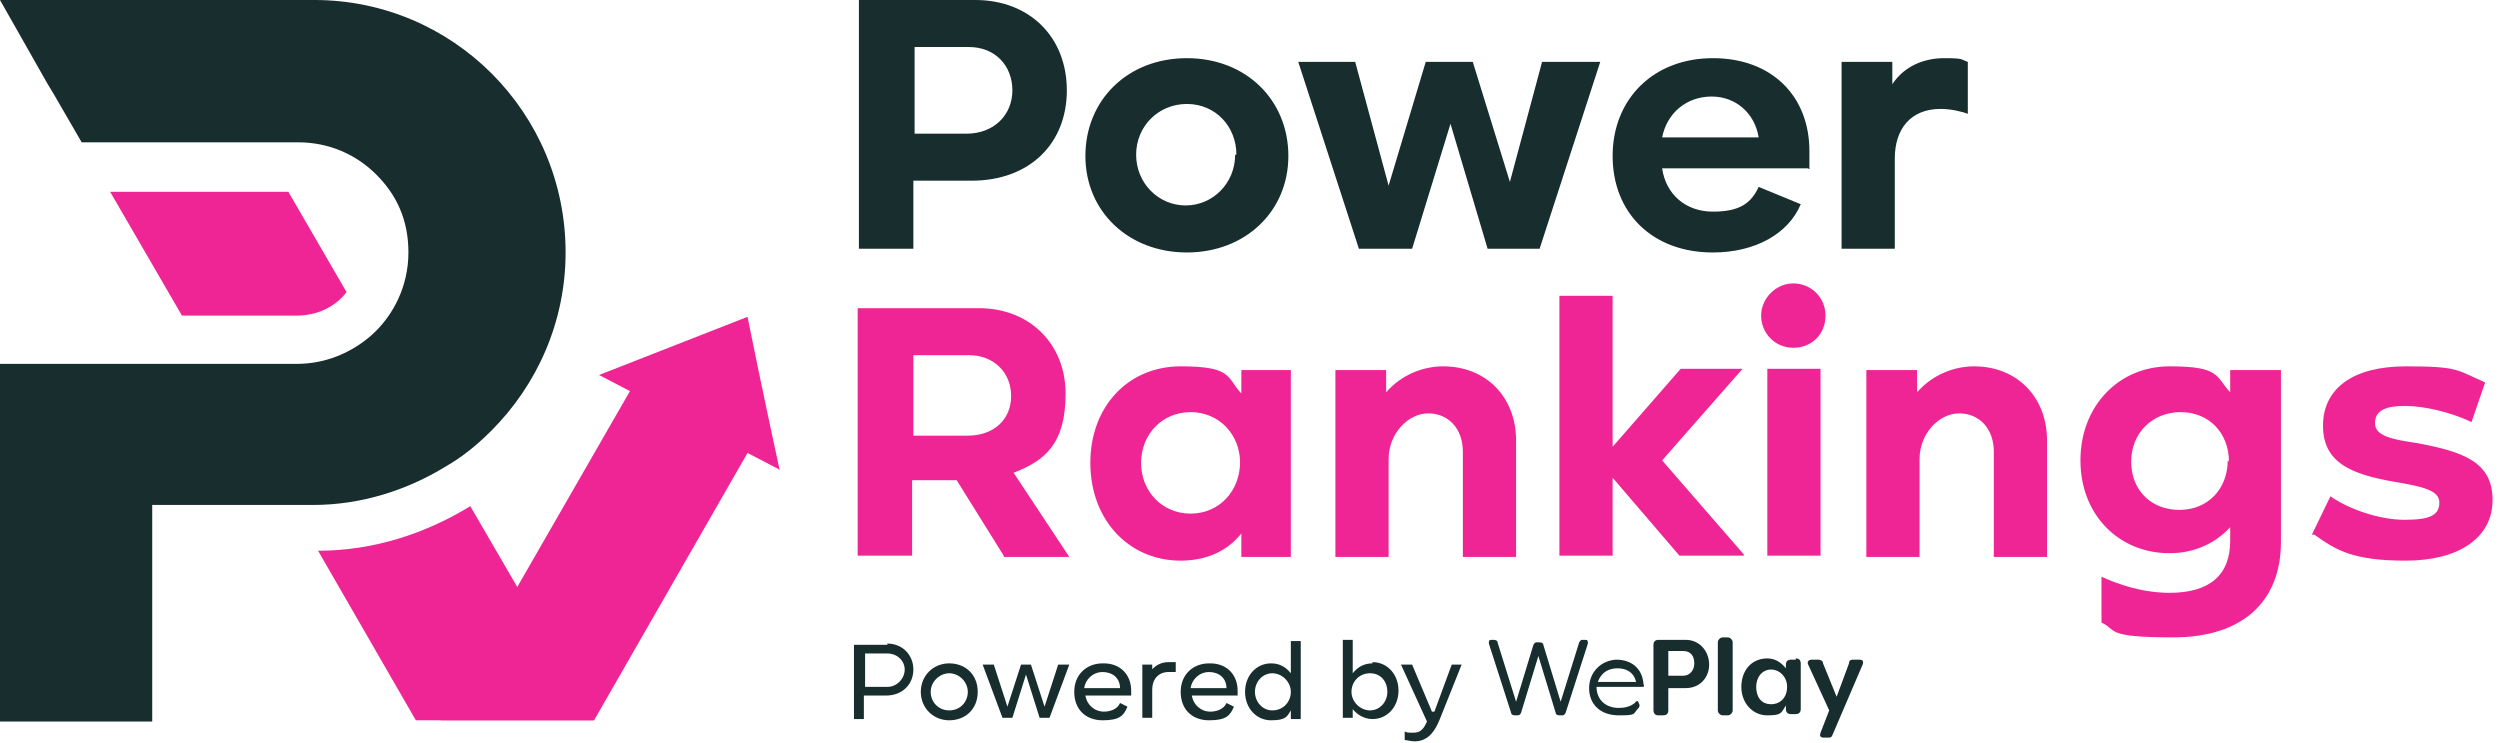
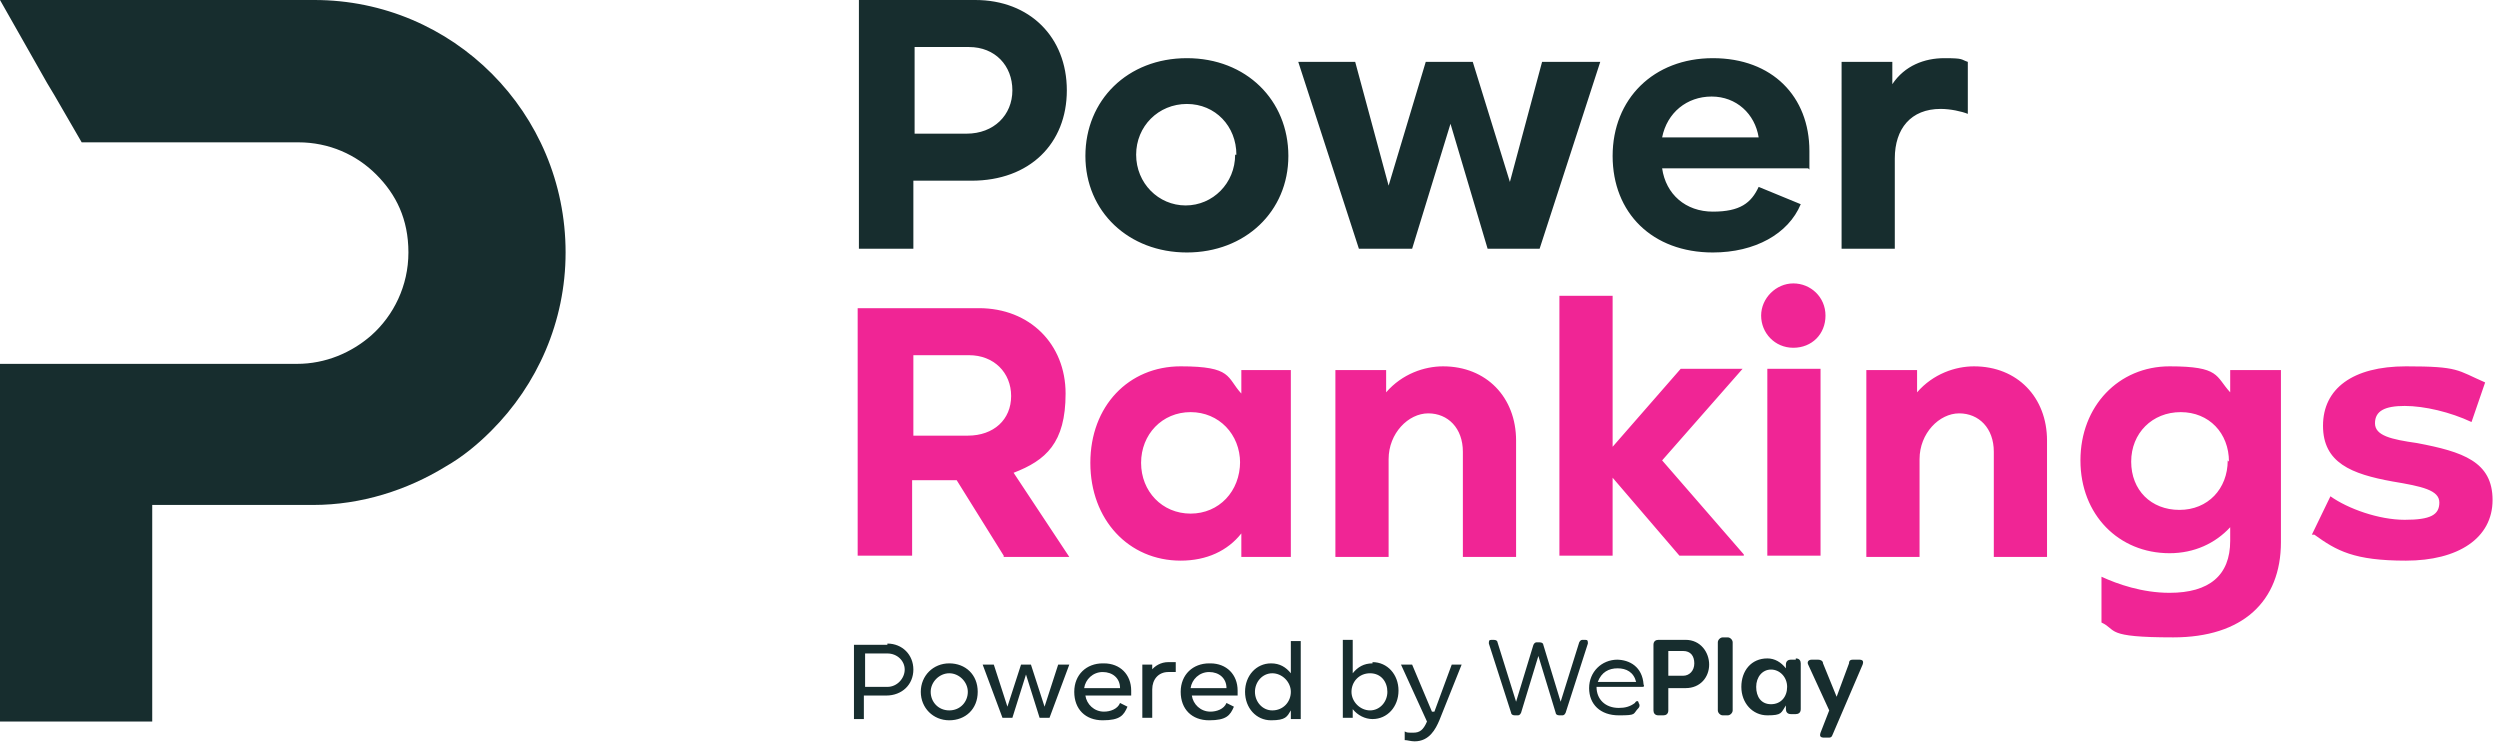
<svg xmlns="http://www.w3.org/2000/svg" id="Layer_1" version="1.1" viewBox="0 0 202 60">
  <defs>
    <style>.st0{fill:#f02595}.st1{fill:#172d2e}</style>
  </defs>
-   <path d="m62.9 37.9-2.5-1.3L48 58.2H35.6l15.3-26.6-2.5-1.3 12-4.7.9 4.4.8 3.8.9 4.2Z" class="st0" />
-   <path d="M48 58.2H33.6l-7.9-13.7c4.5 0 8.7-1.4 12.3-3.6l10 17.2ZM24 25.5h-9.3l-5.8-10h14.4l4.7 8.1c-.9 1.2-2.4 1.9-4 1.9Z" class="st0" />
  <path d="M45.7 20.4c0 5.6-2.3 10.7-6 14.4-1.1 1.1-2.3 2.1-3.7 2.9-3.1 1.9-6.8 3.1-10.7 3.1h-13v17.5H0V29.4h24c2.3 0 4.4-.9 6-2.3 1.8-1.6 3-4 3-6.7s-1-4.7-2.6-6.3-3.8-2.6-6.3-2.6H6.6L4.4 7.7l-.6-1L0 0h25.4c11.2 0 20.3 9.1 20.3 20.4ZM86.2 7.3c0 4.3-3 7.3-7.7 7.3h-4.7v5.5h-4.4V0h9.4c4.4 0 7.4 3 7.4 7.3Zm-8.1 3.5c2.2 0 3.7-1.5 3.7-3.5s-1.4-3.5-3.5-3.5h-4.4v7h4.3Zm9.6 1.8c0-4.5 3.4-7.9 8.2-7.9s8.2 3.4 8.2 7.9-3.5 7.8-8.2 7.8-8.2-3.3-8.2-7.8Zm12.2-.1c0-2.3-1.7-4.1-4-4.1s-4.1 1.8-4.1 4.1 1.8 4.1 4 4.1 4-1.8 4-4.1ZM124.7 5h4.6l-4.9 15.1h-4.2l-3-10.1-3.1 10.1h-4.3L104.9 5h4.6l2.7 10 3-10h3.8l3 9.7 2.6-9.7Zm21.4 8.6h-11.8c.3 2.1 1.9 3.5 4.1 3.5s3.1-.7 3.7-2l3.4 1.4c-1 2.4-3.7 3.9-7.1 3.9-4.9 0-8.1-3.2-8.1-7.8s3.3-7.9 8.1-7.9 7.8 3.1 7.8 7.5v1.5Zm-11.8-2.5h7.8c-.3-1.9-1.8-3.3-3.8-3.3s-3.6 1.3-4 3.3ZM159 5v4.2c-.5-.2-1.4-.4-2.2-.4-2.4 0-3.7 1.6-3.7 4v7.3h-4.3V5h4.1v1.8c1-1.5 2.6-2.1 4.2-2.1s1.3.1 1.9.3Z" class="st1" />
  <path d="m81.1 44.9-3.8-6.1h-3.6v6.1h-4.4v-20h9.8c4.1 0 7 2.9 7 6.9s-1.6 5.4-4.2 6.4l4.5 6.8h-5.3Zm-7.3-16.2v6.5h4.4c2.1 0 3.5-1.3 3.5-3.2s-1.4-3.3-3.4-3.3h-4.5Zm26.5 1.2h4V45h-4v-1.9c-1.1 1.4-2.8 2.2-4.9 2.2-4.2 0-7.3-3.3-7.3-7.9s3.1-7.8 7.3-7.8 3.7.9 4.9 2.2v-1.9Zm-.1 7.5c0-2.3-1.7-4.1-4-4.1s-4 1.8-4 4.1 1.7 4.1 4 4.1 4-1.8 4-4.2Zm22.3-1.8V45h-4.3v-8.5c0-1.9-1.2-3.1-2.8-3.1s-3.2 1.6-3.2 3.7V45h-4.3V29.9h4.1v1.8c1.3-1.5 3.1-2.1 4.6-2.1 3.5 0 5.9 2.5 5.9 6Zm18.4 9.3h-5.2l-5.4-6.3v6.3H126v-21h4.3v12.2l5.5-6.3h5l-6.5 7.4 6.6 7.6Zm1.4-19.4c0-1.4 1.2-2.6 2.6-2.6s2.6 1.1 2.6 2.6-1.1 2.6-2.6 2.6-2.6-1.2-2.6-2.6Zm.5 19.4V29.8h4.3v15.1h-4.3Zm22.6-9.3V45h-4.3v-8.5c0-1.9-1.2-3.1-2.8-3.1s-3.2 1.6-3.2 3.7V45h-4.3V29.9h4.1v1.8c1.3-1.5 3.1-2.1 4.6-2.1 3.5 0 5.9 2.5 5.9 6Zm14.8-5.7h4.1v13.9c0 4.8-3.1 7.7-8.7 7.7s-4.5-.6-5.8-1.2v-3.7c1.3.6 3.3 1.3 5.5 1.3 3.2 0 4.9-1.4 4.9-4.2v-1.1c-1.2 1.3-2.9 2.1-4.9 2.1-4.1 0-7.2-3.1-7.2-7.5s3.1-7.6 7.2-7.6 3.7.8 4.9 2.1v-1.8Zm-.1 7.4c0-2.3-1.6-4-3.9-4s-4 1.7-4 4 1.6 3.9 3.9 3.9 3.9-1.7 3.9-4Zm6.7 5.9 1.5-3.1c1.4 1 3.9 1.9 6 1.9s2.8-.4 2.8-1.4-1.4-1.3-3.8-1.7c-3.3-.6-5.6-1.5-5.6-4.5s2.4-4.8 6.7-4.8 4.1.3 6.4 1.3l-1.1 3.2c-1.7-.8-3.8-1.3-5.4-1.3s-2.4.4-2.4 1.4 1.3 1.3 3.4 1.6c3.7.7 6.1 1.5 6.1 4.6s-2.8 4.9-7 4.9-5.6-.8-7.4-2.1Z" class="st0" />
  <path d="M71.7 52.1H69v6h.8v-1.9h1.8c1.3 0 2.2-.9 2.2-2.1s-.9-2.1-2.1-2.1Zm-.1 3.4h-1.7v-2.7h1.8c.8 0 1.4.6 1.4 1.3s-.6 1.4-1.4 1.4Zm5.1-1.9c-1.3 0-2.3 1-2.3 2.3s1 2.3 2.3 2.3 2.3-.9 2.3-2.3-1-2.3-2.3-2.3Zm0 3.8c-.9 0-1.5-.7-1.5-1.5s.7-1.5 1.5-1.5 1.5.7 1.5 1.5-.6 1.5-1.5 1.5Zm7.7-.3-1.1-3.4h-.8l-1.1 3.4-1.1-3.4h-.9L81 58h.8l1.1-3.5L84 58h.8l1.6-4.3h-.9l-1.1 3.4Zm4.7-3.5c-1.3 0-2.3.9-2.3 2.3s.9 2.3 2.3 2.3 1.7-.4 2-1.1l-.6-.3c-.2.5-.8.7-1.3.7-.8 0-1.4-.6-1.5-1.3h3.7v-.4c0-1.3-.9-2.2-2.2-2.2Zm-1.5 2c.1-.7.7-1.3 1.5-1.3s1.4.5 1.4 1.3h-2.9Zm5.5-1.2v-.7h-.8V58h.8v-2.3c0-.8.5-1.4 1.3-1.4h.6v-.8h-.6c-.6 0-1.1.3-1.4.7Zm4.6-.8c-1.3 0-2.3.9-2.3 2.3s.9 2.3 2.3 2.3 1.7-.4 2-1.1l-.6-.3c-.2.5-.8.7-1.3.7-.8 0-1.4-.6-1.5-1.3h3.7v-.4c0-1.3-.9-2.2-2.2-2.2Zm-1.5 2c.1-.7.7-1.3 1.5-1.3s1.4.5 1.4 1.3h-2.9Zm8.1-1.2c-.4-.5-.9-.8-1.6-.8-1.2 0-2.1 1-2.1 2.3s.9 2.3 2.1 2.3 1.3-.3 1.6-.8v.7h.8v-6.3h-.8v2.7Zm-1.5 3c-.8 0-1.4-.7-1.4-1.5s.6-1.5 1.4-1.5 1.5.7 1.5 1.5-.6 1.5-1.5 1.5Zm8.1-3.8c-.7 0-1.2.3-1.6.8v-2.7h-.8V58h.8v-.7c.4.5 1 .8 1.6.8 1.2 0 2.1-1 2.1-2.3s-.9-2.3-2.1-2.3Zm-.2 3.8c-.8 0-1.5-.7-1.5-1.5s.6-1.5 1.5-1.5 1.4.7 1.4 1.5-.6 1.5-1.4 1.5Zm5 .1-1.6-3.8h-.9l2.1 4.6c-.3.7-.6.9-1.1.9s-.5 0-.7-.1v.7c.2 0 .5.1.8.1 1.2 0 1.7-1 2-1.7l1.8-4.5h-.8l-1.4 3.8Zm12.4-5.8h-.2c-.1 0-.2 0-.3.2l-1.5 4.8-1.4-4.6c0-.1-.1-.2-.3-.2h-.2c-.1 0-.2 0-.3.2l-1.4 4.6-1.5-4.8c0-.1-.1-.2-.3-.2h-.2c-.2 0-.2.1-.2.3l1.8 5.6c0 .1.1.2.3.2h.2c.1 0 .2 0 .3-.2l1.4-4.6 1.4 4.6c0 .1.1.2.3.2h.2c.1 0 .2 0 .3-.2l1.8-5.6c0-.2 0-.3-.2-.3Zm2.6 1.6c-1.3 0-2.3 1-2.3 2.3s.9 2.2 2.4 2.2 1.1-.1 1.6-.6c.1-.1.1-.3 0-.4 0-.2-.2-.2-.3 0-.4.3-.8.4-1.3.4-1.1 0-1.8-.7-1.8-1.7h3.6c.2 0 .3 0 .2-.2-.1-1.4-1.1-2-2.2-2Zm-1.6 1.8c.3-.8.9-1.1 1.6-1.1s1.3.3 1.5 1.1h-3.1Zm7.1-3.4H134c-.2 0-.4.1-.4.4v5.3c0 .2.1.4.4.4h.4c.2 0 .4-.1.4-.4v-1.8h1.4c1.2 0 1.9-.9 1.9-1.9s-.7-2-1.9-2Zm-.2 2.9h-1.2v-2h1.2c.6 0 .9.4.9 1s-.4 1-.9 1Zm3.6-3.1h-.4c-.2 0-.4.2-.4.4v5.5c0 .2.2.4.4.4h.4c.2 0 .4-.2.4-.4v-5.5c0-.2-.2-.4-.4-.4Zm5.5 1.8h-.4c-.2 0-.4.1-.4.4v.3c-.4-.5-.9-.8-1.5-.8-1.3 0-2.1 1-2.1 2.3s.9 2.3 2.1 2.3 1.1-.2 1.5-.8v.3c0 .2.1.4.4.4h.4c.2 0 .4-.1.4-.4v-3.7c0-.2-.1-.4-.4-.4Zm-2 3.6c-.8 0-1.2-.6-1.2-1.4s.5-1.4 1.2-1.4 1.3.6 1.3 1.4c0 .8-.5 1.4-1.3 1.4Zm7.2-3.6h-.5c-.2 0-.4 0-.4.3l-1 2.7-1.1-2.7c0-.2-.2-.3-.4-.3h-.5c-.3 0-.4.2-.3.4l1.7 3.7-.7 1.8c-.1.3 0 .4.3.4h.3c.2 0 .3 0 .4-.3l2.4-5.6c.1-.3 0-.4-.3-.4Z" class="st1" />
</svg>